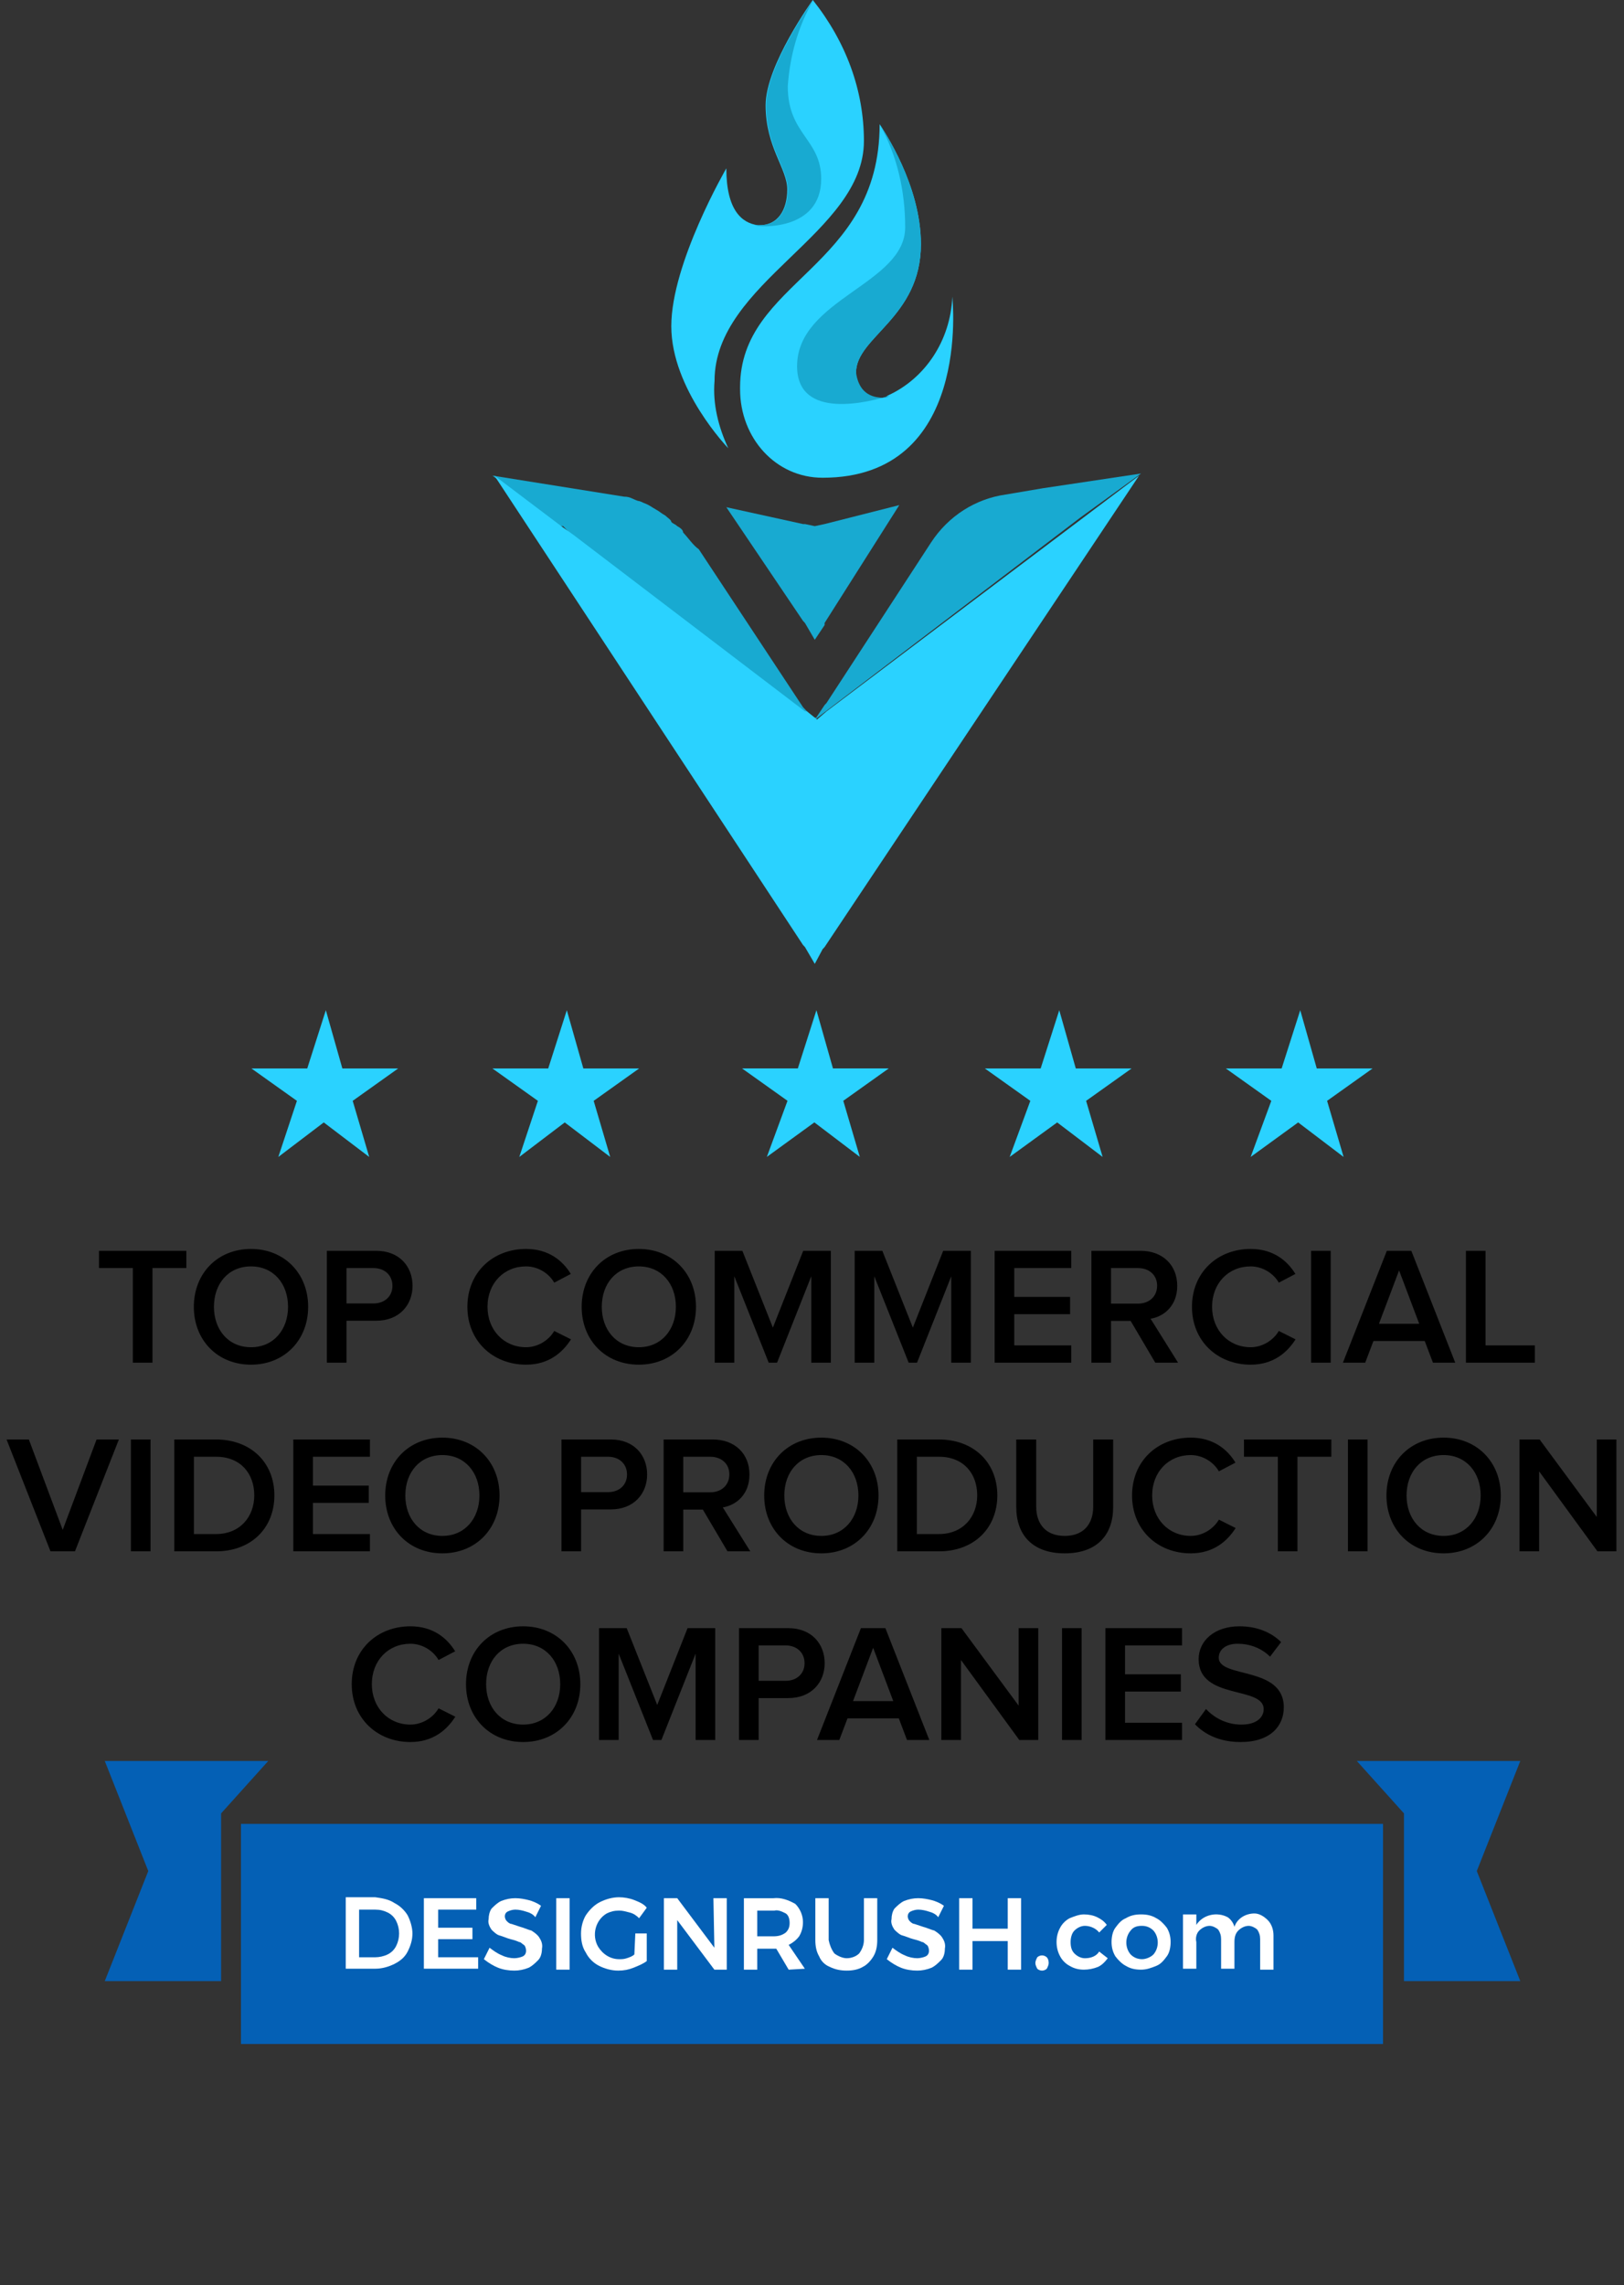
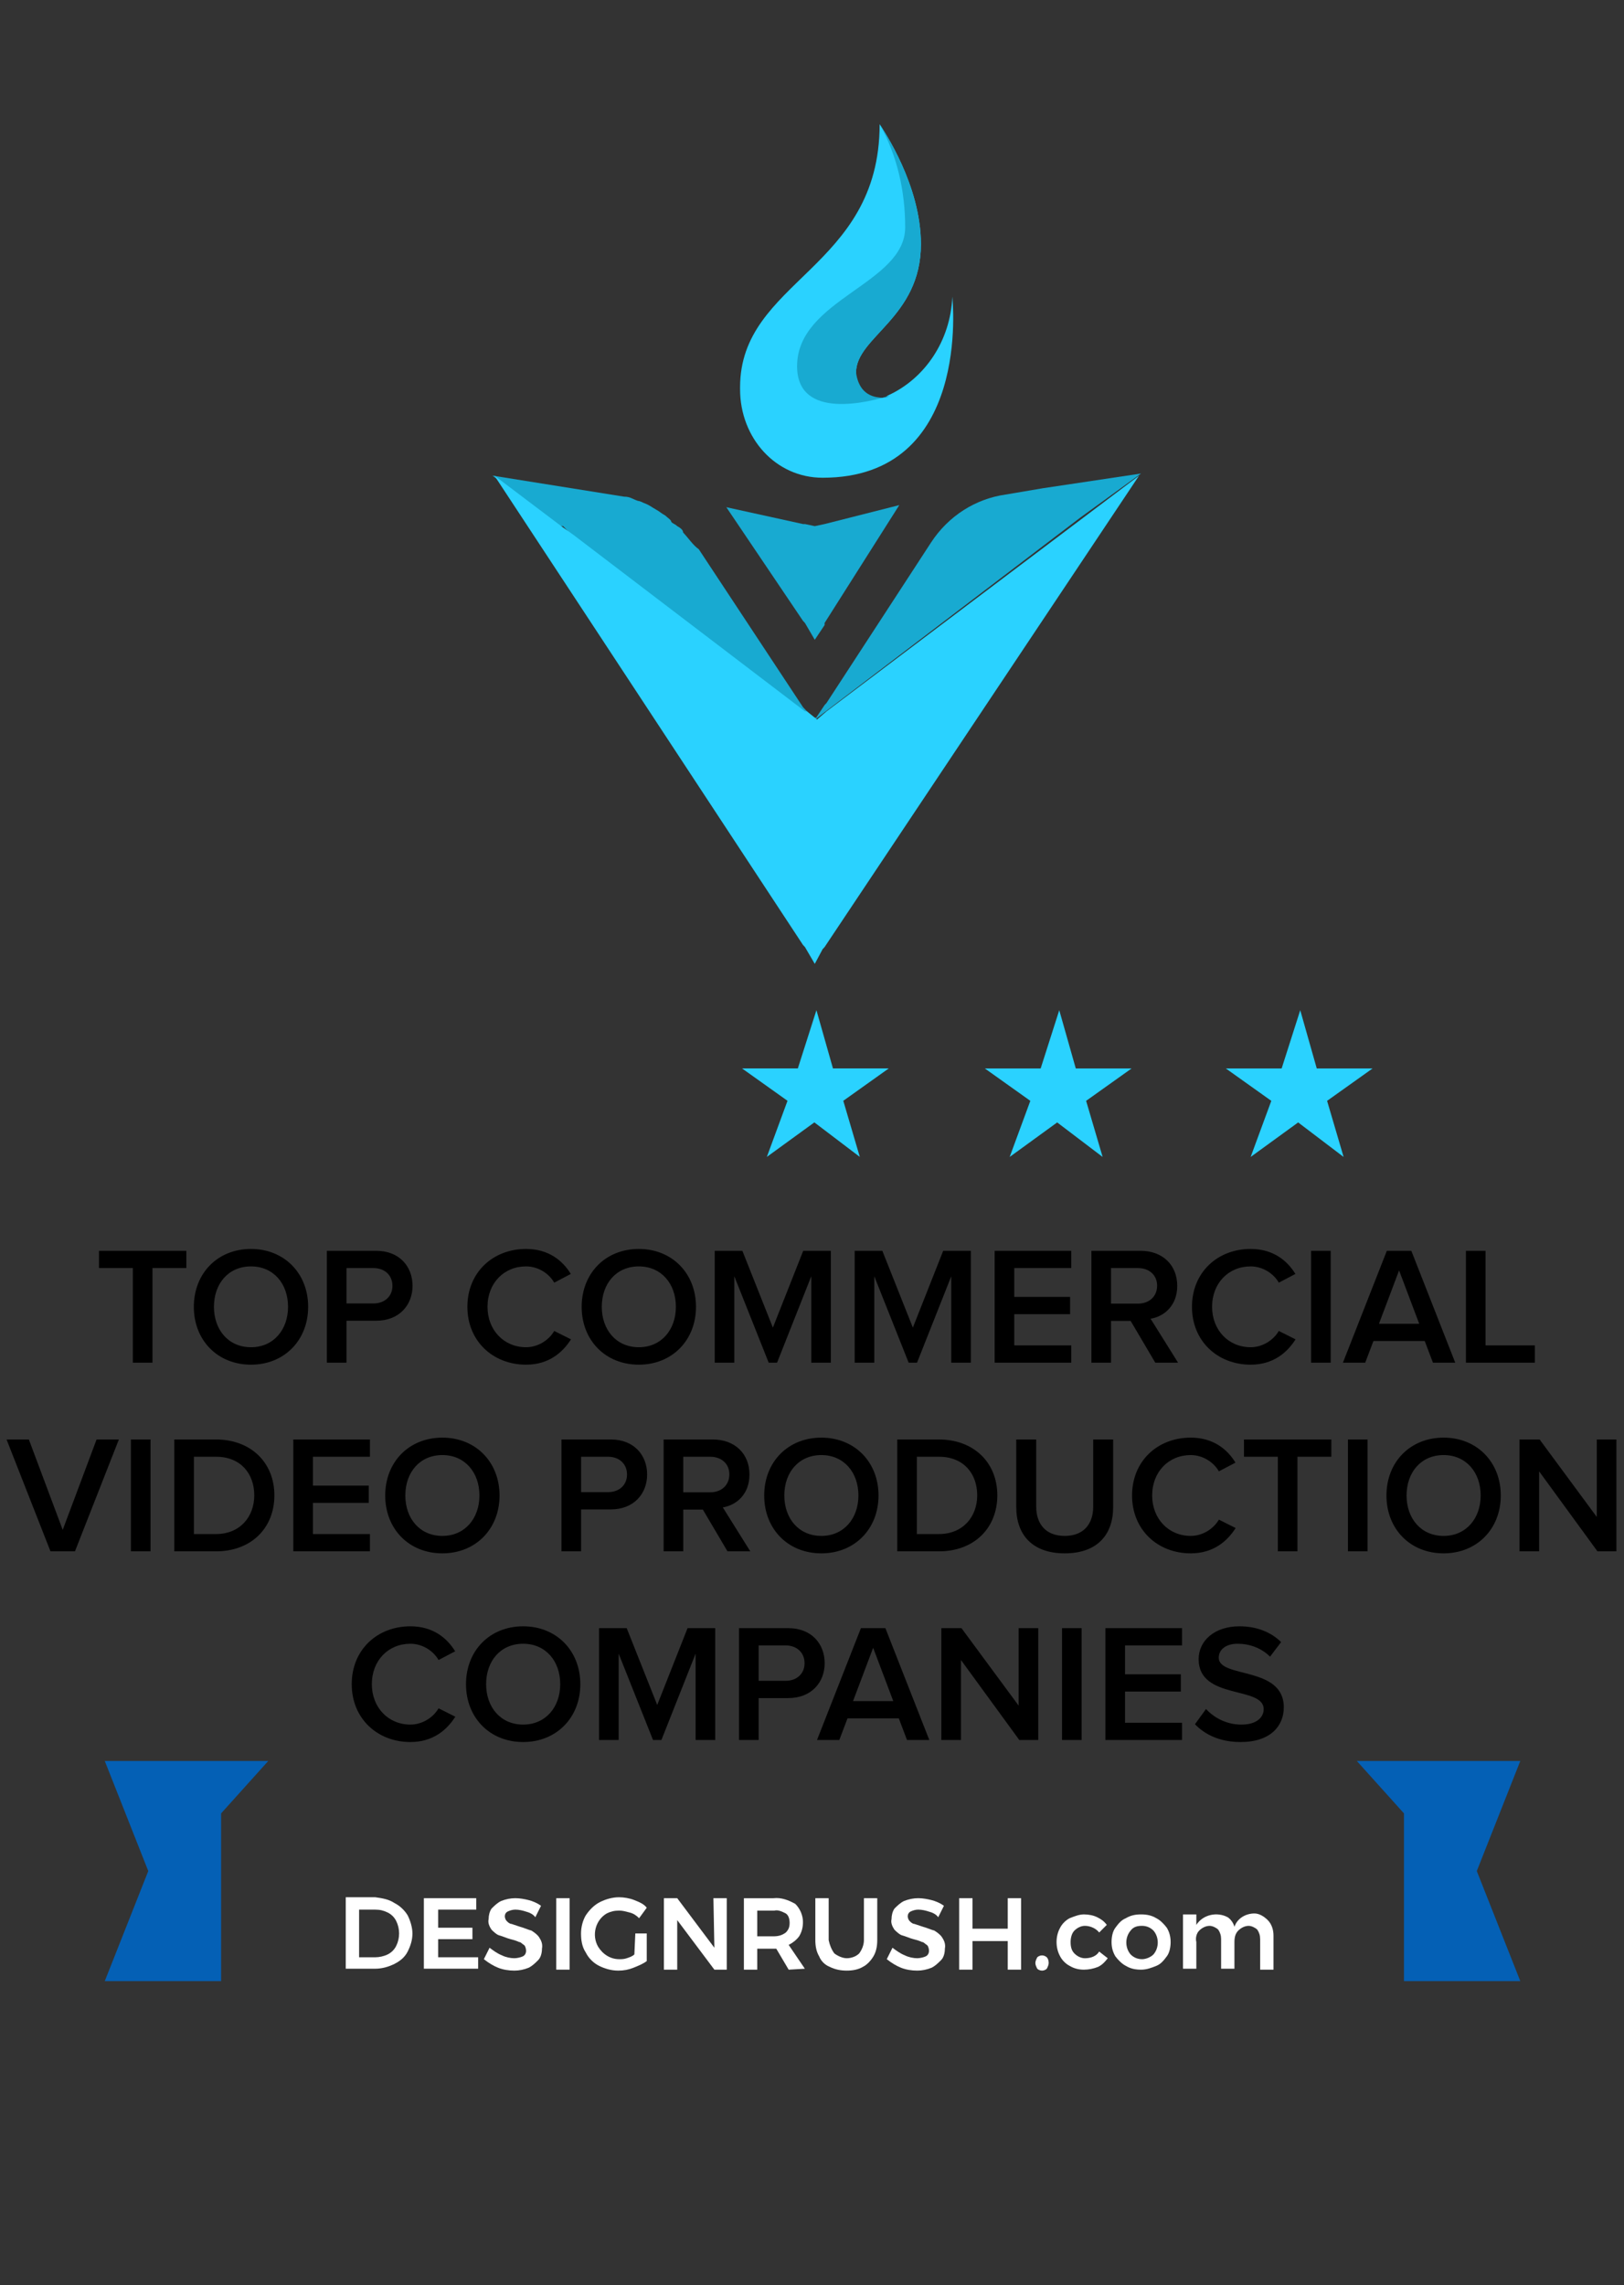
<svg xmlns="http://www.w3.org/2000/svg" width="155" height="218" viewBox="0 0 155 218" fill="none">
  <rect x="0" y="0" width="155" height="218" fill="#333333" stroke="none" />
  <path d="M134 189L145.102 189L140.95 178.5L145.102 168H129.5L134 173V189Z" fill="#0460B5" />
  <path d="M21.102 189L10 189L14.152 178.5L10 168H25.602L21.102 173V189Z" fill="#0460B5" />
-   <path d="M132 174H23V195H132V174Z" fill="#0460B5" />
  <path d="M37.636 181.545C38.182 181.818 38.636 182.273 38.909 182.727C39.182 183.273 39.364 183.909 39.364 184.455C39.364 185.091 39.182 185.636 38.909 186.182C38.636 186.727 38.182 187.091 37.636 187.364C37.091 187.636 36.455 187.818 35.818 187.818H33V181H35.818C36.455 181.091 37.091 181.182 37.636 181.545ZM37 186.455C37.364 186.273 37.636 186 37.818 185.636C38.182 184.909 38.182 184 37.818 183.273C37.636 182.909 37.364 182.636 37 182.455C36.636 182.273 36.273 182.182 35.818 182.182H34.273V186.727H35.818C36.182 186.727 36.636 186.636 37 186.455Z" fill="white" />
  <path d="M40.455 181.09H45.455V182.181H41.819V183.908H45.091V184.999H41.819V186.726H45.637V187.817H40.455V181.09Z" fill="white" />
  <path d="M50.182 182.363C49.909 182.272 49.545 182.181 49.182 182.181C48.909 182.181 48.636 182.272 48.455 182.363C48.273 182.453 48.182 182.635 48.182 182.817C48.182 182.999 48.273 183.181 48.364 183.272C48.455 183.363 48.636 183.544 48.818 183.544C49.091 183.635 49.364 183.726 49.636 183.817C50 183.908 50.364 184.09 50.727 184.181C51 184.363 51.273 184.544 51.455 184.817C51.636 185.09 51.818 185.453 51.727 185.908C51.727 186.272 51.636 186.726 51.364 186.999C51.091 187.272 50.818 187.544 50.455 187.726C50 187.908 49.545 187.999 49.091 187.999C48.545 187.999 48 187.908 47.545 187.726C47.091 187.544 46.636 187.272 46.182 186.908L46.727 185.817C47.091 186.09 47.455 186.363 47.909 186.544C48.273 186.726 48.727 186.817 49.091 186.817C49.364 186.817 49.727 186.726 49.909 186.635C50.273 186.453 50.273 185.999 50.091 185.635L50 185.544C49.818 185.453 49.727 185.272 49.545 185.272C49.364 185.181 49.091 185.09 48.727 184.999C48.364 184.908 48 184.726 47.636 184.635C47.364 184.544 47.091 184.272 46.909 184.09C46.727 183.817 46.545 183.453 46.636 183.09C46.636 182.726 46.727 182.363 46.909 182.09C47.182 181.817 47.455 181.544 47.818 181.363C48.273 181.181 48.727 181.09 49.182 181.09C49.636 181.09 50.091 181.181 50.455 181.272C50.818 181.363 51.273 181.544 51.636 181.817L51.091 182.908C50.909 182.635 50.545 182.453 50.182 182.363Z" fill="white" />
  <path d="M53.091 181.09H54.364V187.908H53.091V181.09Z" fill="white" />
  <path d="M60.637 184.455H61.728V187.091C61.364 187.364 60.909 187.545 60.455 187.727C60 187.909 59.546 188 59 188C58.364 188 57.728 187.818 57.182 187.545C56.637 187.273 56.182 186.818 55.909 186.273C55.546 185.727 55.455 185.091 55.455 184.455C55.455 183.818 55.637 183.182 55.909 182.727C56.273 182.182 56.728 181.727 57.273 181.455C57.819 181.182 58.455 181 59.091 181C59.546 181 60.091 181.091 60.546 181.273C61 181.455 61.455 181.636 61.728 182L61 183C60.728 182.727 60.455 182.545 60.091 182.455C59.728 182.364 59.455 182.273 59.091 182.273C58.637 182.273 58.273 182.364 57.909 182.545C56.819 183.182 56.455 184.636 57.091 185.727C57.546 186.455 58.273 186.909 59.091 186.909C59.364 186.909 59.546 186.909 59.819 186.818C60.091 186.727 60.364 186.636 60.546 186.455L60.637 184.455Z" fill="white" />
  <path d="M68.091 181.09H69.364V187.908H68.182L64.637 183.181V187.908H63.364V181.09H64.637L68.182 185.817L68.091 181.09Z" fill="white" />
  <path d="M75.273 187.91L74.091 185.91H72.273V187.91H71V181.092H73.818C74.546 181.001 75.273 181.274 75.909 181.637C76.364 182.092 76.637 182.728 76.637 183.365C76.637 183.819 76.546 184.274 76.273 184.728C76 185.092 75.637 185.365 75.273 185.546L76.818 187.819L75.273 187.91ZM72.273 184.728H73.818C74.273 184.728 74.637 184.637 75 184.365C75.273 184.092 75.364 183.819 75.364 183.455C75.364 183.092 75.273 182.728 75 182.546C74.637 182.365 74.273 182.183 73.909 182.274H72.273V184.728Z" fill="white" />
  <path d="M79.636 186.363C80 186.635 80.455 186.817 80.818 186.817C81.273 186.817 81.728 186.635 82 186.363C82.273 185.999 82.455 185.544 82.455 185.09V181.09H83.728V185.09C83.728 185.635 83.636 186.181 83.364 186.635C83.091 187.09 82.728 187.453 82.364 187.635C81.909 187.908 81.364 187.999 80.818 187.999C80.273 187.999 79.728 187.908 79.182 187.635C78.728 187.453 78.364 187.09 78.182 186.635C77.909 186.181 77.818 185.635 77.818 185.09V181.09H79.091V185.09C79.182 185.544 79.364 185.999 79.636 186.363Z" fill="white" />
  <path d="M88.637 182.363C88.364 182.272 88 182.181 87.637 182.181C87.364 182.181 87.091 182.272 86.909 182.363C86.728 182.453 86.637 182.635 86.637 182.817C86.637 182.999 86.728 183.181 86.819 183.272C86.909 183.363 87.091 183.544 87.273 183.544C87.546 183.635 87.819 183.726 88.091 183.817C88.455 183.908 88.819 184.09 89.182 184.181C89.455 184.363 89.728 184.544 89.909 184.817C90.091 185.09 90.273 185.453 90.182 185.908C90.182 186.272 90.091 186.726 89.819 186.999C89.546 187.272 89.273 187.544 88.909 187.726C88.455 187.908 88 187.999 87.546 187.999C87 187.999 86.455 187.908 86 187.726C85.546 187.544 85.091 187.272 84.637 186.908L85.182 185.817C85.546 186.09 85.909 186.363 86.364 186.544C86.728 186.726 87.182 186.817 87.546 186.817C87.819 186.817 88.182 186.726 88.364 186.635C88.728 186.453 88.728 185.999 88.546 185.635L88.455 185.544C88.273 185.453 88.182 185.272 88 185.272C87.819 185.181 87.546 185.09 87.182 184.999C86.819 184.908 86.455 184.726 86.091 184.635C85.819 184.544 85.546 184.272 85.364 184.09C85.182 183.817 85 183.453 85.091 183.09C85.091 182.726 85.182 182.363 85.364 182.09C85.637 181.817 85.909 181.544 86.273 181.363C86.728 181.181 87.182 181.09 87.637 181.09C88.091 181.09 88.546 181.181 88.909 181.272C89.273 181.363 89.728 181.544 90.091 181.817L89.546 182.908C89.364 182.635 89 182.453 88.637 182.363Z" fill="white" />
  <path d="M91.546 181.09H92.819V183.999H96.182V181.09H97.455V187.908H96.182V185.181H92.819V187.908H91.546V181.09Z" fill="white" />
  <path d="M99.909 186.729C100 186.82 100.091 187.001 100.091 187.274C100.091 187.456 100 187.638 99.909 187.82C99.819 187.911 99.637 188.001 99.455 188.001C99.273 188.001 99.091 187.911 99 187.82C98.909 187.638 98.819 187.456 98.819 187.274C98.819 187.092 98.909 186.911 99 186.729C99.091 186.638 99.273 186.547 99.455 186.547C99.637 186.547 99.819 186.638 99.909 186.729Z" fill="white" />
  <path d="M103.545 183.728C103.182 183.728 102.818 183.909 102.545 184.182C102.273 184.455 102.182 184.909 102.182 185.273C102.182 185.728 102.273 186.091 102.545 186.364C102.818 186.637 103.182 186.819 103.545 186.819C104.091 186.819 104.636 186.637 104.909 186.182L105.727 186.819C105.454 187.182 105.182 187.455 104.818 187.637C104.364 187.819 103.909 187.909 103.454 187.909C103 187.909 102.545 187.819 102.091 187.546C101.727 187.364 101.364 187 101.182 186.637C100.727 185.819 100.727 184.728 101.182 183.909C101.364 183.546 101.727 183.182 102.091 183C102.545 182.819 103 182.637 103.454 182.637C103.909 182.637 104.364 182.728 104.727 182.909C105.091 183.091 105.364 183.273 105.636 183.637L104.909 184.364C104.636 184 104.091 183.728 103.545 183.728Z" fill="white" />
  <path d="M110.364 183C110.728 183.182 111.091 183.546 111.364 183.909C111.637 184.364 111.728 184.819 111.728 185.273C111.728 185.728 111.637 186.273 111.364 186.637C111.091 187 110.819 187.364 110.364 187.546C109.909 187.728 109.455 187.909 108.909 187.909C108.364 187.909 107.909 187.819 107.455 187.546C107.091 187.364 106.728 187 106.455 186.637C106.182 186.182 106.091 185.728 106.091 185.273C106.091 184.819 106.182 184.273 106.455 183.909C106.728 183.546 107 183.182 107.455 183C107.909 182.728 108.364 182.637 108.909 182.637C109.455 182.637 109.909 182.728 110.364 183ZM107.909 184.182C107.364 184.819 107.364 185.819 107.909 186.455C108.182 186.728 108.546 186.909 109 186.909C109.364 186.909 109.819 186.728 110.091 186.455C110.637 185.819 110.637 184.819 110.091 184.182C109.819 183.909 109.455 183.728 109 183.728C108.546 183.728 108.182 183.819 107.909 184.182Z" fill="white" />
  <path d="M121 183.183C121.364 183.547 121.546 184.092 121.546 184.638V187.911H120.273V185.001C120.273 184.638 120.182 184.365 120 184.092C119.819 183.911 119.455 183.729 119.182 183.729C118.819 183.729 118.455 183.911 118.182 184.183C117.909 184.456 117.819 184.82 117.819 185.274V187.82H116.546V185.001C116.546 184.638 116.455 184.365 116.273 184.092C116.091 183.911 115.728 183.729 115.455 183.729C115.091 183.729 114.728 183.911 114.455 184.183C114.182 184.456 114.091 184.911 114.182 185.274V187.82H112.909V182.638H114.182V183.638C114.819 182.638 116.182 182.365 117.182 182.911C117.455 183.092 117.728 183.456 117.819 183.82C118.091 183.001 118.909 182.547 119.728 182.547C120.182 182.547 120.637 182.82 121 183.183Z" fill="white" />
  <path d="M14.552 130V120.976H17.784V119.328H9.448V120.976H12.68V130H14.552ZM23.956 130.192C27.14 130.192 29.412 127.856 29.412 124.672C29.412 121.488 27.14 119.152 23.956 119.152C20.756 119.152 18.5 121.488 18.5 124.672C18.5 127.856 20.756 130.192 23.956 130.192ZM23.956 128.528C21.796 128.528 20.42 126.864 20.42 124.672C20.42 122.464 21.796 120.816 23.956 120.816C26.1 120.816 27.492 122.464 27.492 124.672C27.492 126.864 26.1 128.528 23.956 128.528ZM33.071 130V126H35.903C38.127 126 39.374 124.48 39.374 122.672C39.374 120.848 38.142 119.328 35.903 119.328H31.198V130H33.071ZM35.647 124.352H33.071V120.976H35.647C36.703 120.976 37.455 121.648 37.455 122.672C37.455 123.68 36.703 124.352 35.647 124.352ZM50.209 130.192C52.353 130.192 53.681 129.056 54.498 127.776L52.898 126.976C52.386 127.856 51.346 128.528 50.209 128.528C48.097 128.528 46.529 126.896 46.529 124.672C46.529 122.416 48.097 120.816 50.209 120.816C51.346 120.816 52.386 121.472 52.898 122.368L54.481 121.536C53.697 120.256 52.353 119.152 50.209 119.152C47.057 119.152 44.609 121.376 44.609 124.672C44.609 127.952 47.057 130.192 50.209 130.192ZM60.972 130.192C64.156 130.192 66.428 127.856 66.428 124.672C66.428 121.488 64.156 119.152 60.972 119.152C57.772 119.152 55.516 121.488 55.516 124.672C55.516 127.856 57.772 130.192 60.972 130.192ZM60.972 128.528C58.812 128.528 57.436 126.864 57.436 124.672C57.436 122.464 58.812 120.816 60.972 120.816C63.116 120.816 64.508 122.464 64.508 124.672C64.508 126.864 63.116 128.528 60.972 128.528ZM79.302 130V119.328H76.662L73.766 126.656L70.854 119.328H68.214V130H70.086V121.76L73.366 130H74.166L77.43 121.76V130H79.302ZM92.662 130V119.328H90.022L87.126 126.656L84.213 119.328H81.573V130H83.445V121.76L86.725 130H87.525L90.79 121.76V130H92.662ZM102.245 130V128.352H96.805V125.376H102.133V123.728H96.805V120.976H102.245V119.328H94.933V130H102.245ZM112.439 130L109.815 125.808C111.111 125.6 112.359 124.56 112.359 122.672C112.359 120.688 110.967 119.328 108.855 119.328H104.167V130H106.039V126.016H107.911L110.263 130H112.439ZM108.615 124.368H106.039V120.976H108.615C109.671 120.976 110.439 121.632 110.439 122.656C110.439 123.696 109.671 124.368 108.615 124.368ZM119.366 130.192C121.51 130.192 122.838 129.056 123.654 127.776L122.054 126.976C121.542 127.856 120.502 128.528 119.366 128.528C117.254 128.528 115.686 126.896 115.686 124.672C115.686 122.416 117.254 120.816 119.366 120.816C120.502 120.816 121.542 121.472 122.054 122.368L123.638 121.536C122.854 120.256 121.51 119.152 119.366 119.152C116.214 119.152 113.766 121.376 113.766 124.672C113.766 127.952 116.214 130.192 119.366 130.192ZM127.008 130V119.328H125.136V130H127.008ZM138.893 130L134.701 119.328H132.365L128.173 130H130.301L131.085 127.936H135.981L136.765 130H138.893ZM135.453 126.288H131.613L133.533 121.2L135.453 126.288ZM146.49 130V128.352H141.786V119.328H139.914V130H146.49ZM7.154 148L11.346 137.328H9.218L5.986 145.952L2.754 137.328H0.626L4.818 148H7.154ZM14.367 148V137.328H12.495V148H14.367ZM20.62 148C23.948 148 26.188 145.808 26.188 142.656C26.188 139.536 23.948 137.328 20.604 137.328H16.636V148H20.62ZM20.604 146.352H18.508V138.976H20.62C22.988 138.976 24.268 140.608 24.268 142.656C24.268 144.688 22.924 146.352 20.604 146.352ZM35.307 148V146.352H29.867V143.376H35.195V141.728H29.867V138.976H35.307V137.328H27.995V148H35.307ZM42.222 148.192C45.406 148.192 47.678 145.856 47.678 142.672C47.678 139.488 45.406 137.152 42.222 137.152C39.022 137.152 36.766 139.488 36.766 142.672C36.766 145.856 39.022 148.192 42.222 148.192ZM42.222 146.528C40.062 146.528 38.686 144.864 38.686 142.672C38.686 140.464 40.062 138.816 42.222 138.816C44.366 138.816 45.758 140.464 45.758 142.672C45.758 144.864 44.366 146.528 42.222 146.528ZM55.461 148V144H58.293C60.517 144 61.765 142.48 61.765 140.672C61.765 138.848 60.533 137.328 58.293 137.328H53.589V148H55.461ZM58.037 142.352H55.461V138.976H58.037C59.093 138.976 59.845 139.648 59.845 140.672C59.845 141.68 59.093 142.352 58.037 142.352ZM71.611 148L68.987 143.808C70.283 143.6 71.531 142.56 71.531 140.672C71.531 138.688 70.139 137.328 68.027 137.328H63.339V148H65.211V144.016H67.083L69.435 148H71.611ZM67.787 142.368H65.211V138.976H67.787C68.843 138.976 69.611 139.632 69.611 140.656C69.611 141.696 68.843 142.368 67.787 142.368ZM78.394 148.192C81.578 148.192 83.85 145.856 83.85 142.672C83.85 139.488 81.578 137.152 78.394 137.152C75.194 137.152 72.938 139.488 72.938 142.672C72.938 145.856 75.194 148.192 78.394 148.192ZM78.394 146.528C76.234 146.528 74.858 144.864 74.858 142.672C74.858 140.464 76.234 138.816 78.394 138.816C80.538 138.816 81.93 140.464 81.93 142.672C81.93 144.864 80.538 146.528 78.394 146.528ZM89.62 148C92.948 148 95.188 145.808 95.188 142.656C95.188 139.536 92.948 137.328 89.604 137.328H85.636V148H89.62ZM89.604 146.352H87.508V138.976H89.62C91.988 138.976 93.268 140.608 93.268 142.656C93.268 144.688 91.924 146.352 89.604 146.352ZM101.619 148.192C104.723 148.192 106.243 146.416 106.243 143.776V137.328H104.339V143.728C104.339 145.424 103.395 146.528 101.619 146.528C99.843 146.528 98.899 145.424 98.899 143.728V137.328H96.995V143.776C96.995 146.416 98.531 148.192 101.619 148.192ZM113.647 148.192C115.791 148.192 117.119 147.056 117.935 145.776L116.335 144.976C115.823 145.856 114.783 146.528 113.647 146.528C111.535 146.528 109.967 144.896 109.967 142.672C109.967 140.416 111.535 138.816 113.647 138.816C114.783 138.816 115.823 139.472 116.335 140.368L117.919 139.536C117.135 138.256 115.791 137.152 113.647 137.152C110.495 137.152 108.047 139.376 108.047 142.672C108.047 145.952 110.495 148.192 113.647 148.192ZM123.833 148V138.976H127.065V137.328H118.729V138.976H121.961V148H123.833ZM130.524 148V137.328H128.652V148H130.524ZM137.784 148.192C140.968 148.192 143.24 145.856 143.24 142.672C143.24 139.488 140.968 137.152 137.784 137.152C134.584 137.152 132.328 139.488 132.328 142.672C132.328 145.856 134.584 148.192 137.784 148.192ZM137.784 146.528C135.624 146.528 134.248 144.864 134.248 142.672C134.248 140.464 135.624 138.816 137.784 138.816C139.928 138.816 141.32 140.464 141.32 142.672C141.32 144.864 139.928 146.528 137.784 146.528ZM154.275 148V137.328H152.403V144.72L146.947 137.328H145.027V148H146.899V140.368L152.467 148H154.275ZM39.17 166.192C41.314 166.192 42.642 165.056 43.458 163.776L41.858 162.976C41.346 163.856 40.306 164.528 39.17 164.528C37.058 164.528 35.49 162.896 35.49 160.672C35.49 158.416 37.058 156.816 39.17 156.816C40.306 156.816 41.346 157.472 41.858 158.368L43.442 157.536C42.658 156.256 41.314 155.152 39.17 155.152C36.018 155.152 33.57 157.376 33.57 160.672C33.57 163.952 36.018 166.192 39.17 166.192ZM49.933 166.192C53.117 166.192 55.389 163.856 55.389 160.672C55.389 157.488 53.117 155.152 49.933 155.152C46.733 155.152 44.477 157.488 44.477 160.672C44.477 163.856 46.733 166.192 49.933 166.192ZM49.933 164.528C47.773 164.528 46.397 162.864 46.397 160.672C46.397 158.464 47.773 156.816 49.933 156.816C52.077 156.816 53.469 158.464 53.469 160.672C53.469 162.864 52.077 164.528 49.933 164.528ZM68.263 166V155.328H65.623L62.727 162.656L59.815 155.328H57.175V166H59.047V157.76L62.327 166H63.127L66.391 157.76V166H68.263ZM72.406 166V162H75.238C77.462 162 78.71 160.48 78.71 158.672C78.71 156.848 77.478 155.328 75.238 155.328H70.534V166H72.406ZM74.982 160.352H72.406V156.976H74.982C76.038 156.976 76.79 157.648 76.79 158.672C76.79 159.68 76.038 160.352 74.982 160.352ZM88.697 166L84.505 155.328H82.169L77.977 166H80.105L80.889 163.936H85.785L86.569 166H88.697ZM85.257 162.288H81.417L83.337 157.2L85.257 162.288ZM99.095 166V155.328H97.223V162.72L91.767 155.328H89.847V166H91.719V158.368L97.287 166H99.095ZM103.235 166V155.328H101.363V166H103.235ZM112.815 166V164.352H107.375V161.376H112.703V159.728H107.375V156.976H112.815V155.328H105.503V166H112.815ZM118.402 166.192C121.266 166.192 122.53 164.656 122.53 162.88C122.53 158.912 116.322 160.144 116.322 158.144C116.322 157.36 117.026 156.816 118.114 156.816C119.234 156.816 120.37 157.2 121.218 158.048L122.274 156.656C121.298 155.696 119.938 155.152 118.29 155.152C115.938 155.152 114.402 156.512 114.402 158.288C114.402 162.208 120.61 160.816 120.61 163.056C120.61 163.776 120.018 164.528 118.482 164.528C116.994 164.528 115.826 163.824 115.106 163.04L114.05 164.496C115.01 165.488 116.434 166.192 118.402 166.192Z" fill="black" />
  <path d="M77.765 68.665C77.577 68.665 77.577 68.464 77.765 68.665L76.827 68.063L76.639 67.862L54.504 50.997C54.504 50.997 54.316 50.997 54.316 50.796L53.941 50.394L53.753 50.194H53.378L47 45.375L59.569 47.383C60.131 47.383 60.319 47.584 60.882 47.784C61.069 47.784 61.444 47.985 61.444 47.985C62.007 48.186 62.195 48.387 62.57 48.587C62.945 48.788 63.133 48.989 63.508 49.19C63.696 49.391 64.071 49.591 64.071 49.792C64.258 49.993 64.446 49.993 64.634 50.194C65.009 50.394 65.196 50.595 65.196 50.796C65.759 51.398 66.134 52.001 66.697 52.402L76.639 67.46L76.827 67.661L77.765 68.665Z" fill="#18AAD1" />
  <path d="M77.765 91.955L76.827 90.349L76.639 90.148L47.188 45.375L53.566 50.194L54.691 50.997L76.827 67.862H77.014L77.765 68.464C77.765 68.464 77.953 68.464 77.953 68.665L78.89 67.862L108.717 45.375L78.703 90.349L78.515 90.55L77.765 91.955Z" fill="#2AD2FF" />
  <path d="M77.765 61.037L76.827 59.431L76.639 59.23L69.323 48.388L76.639 49.995H76.827L77.765 50.195L78.703 49.995L85.831 48.188L78.703 59.431V59.632L77.765 61.037Z" fill="#18AAD1" />
  <path d="M108.905 45.176L99.525 46.581L95.961 47.184C93.147 47.585 90.521 49.191 88.833 51.801L78.89 67.061L78.703 67.261L77.765 68.667L78.89 67.462L79.078 67.261L77.765 68.667L103.09 49.392L108.905 45.176Z" fill="#18AAD1" />
-   <path d="M82.455 13.452C82.455 22.286 68.198 26.904 68.198 36.341C68.01 38.549 68.573 40.758 69.511 42.766C69.511 42.766 64.071 37.144 64.071 31.12C64.071 25.097 69.323 16.062 69.323 16.062C69.323 20.078 70.824 21.282 72.325 21.483H72.512C74.201 21.483 75.139 20.078 75.139 18.07C75.139 16.062 73.075 14.054 73.075 10.039C73.075 6.224 77.577 0 77.577 0C80.766 4.016 82.455 8.633 82.455 13.452Z" fill="#2AD2FF" />
  <path d="M78.515 45.578C74.013 45.578 70.636 41.764 70.636 37.146V36.945C70.636 26.705 83.955 25.701 83.955 11.848C84.331 12.45 87.895 17.67 87.895 23.292C87.895 30.319 81.704 32.126 81.704 35.539C81.704 36.945 82.267 37.949 84.143 37.949C84.331 37.949 84.518 37.949 84.706 37.748C88.27 36.142 90.709 32.528 90.896 28.311C90.896 28.512 92.772 45.578 78.515 45.578Z" fill="#2AD2FF" />
  <path d="M84.331 37.949C84.518 37.949 84.706 37.949 84.893 37.748C83.017 38.35 76.077 40.157 76.077 34.937C76.077 28.512 86.394 27.107 86.394 21.686C86.394 18.273 85.644 14.859 83.956 11.848C84.331 12.45 87.895 17.67 87.895 23.292C87.895 30.319 81.704 32.126 81.704 35.539C81.892 36.945 82.642 37.949 84.331 37.949Z" fill="#18AAD1" />
-   <path d="M78.378 17.066C78.378 22.085 72.375 21.684 72 21.483H72.563C74.251 21.483 75.189 20.078 75.189 18.07C75.189 16.062 73.126 14.054 73.126 10.039C73.126 6.224 77.628 0 77.628 0C76.127 2.61 75.377 5.421 75.189 8.232C75.189 12.85 78.378 13.251 78.378 17.066Z" fill="#18AAD1" />
  <path d="M75.162 105.018L70.824 101.93H76.148L77.923 96.371L79.5 101.93H84.824L80.486 105.018L82.063 110.371L77.725 107.077L73.19 110.371L75.162 105.018Z" fill="#2AD2FF" />
  <path d="M98.338 105.022L94 101.934H99.324L101.099 96.375L102.676 101.934H108L103.662 105.022L105.239 110.375L100.901 107.081L96.366 110.375L98.338 105.022Z" fill="#2AD2FF" />
  <path d="M121.338 105.022L117 101.934H122.324L124.099 96.375L125.676 101.934H131L126.662 105.022L128.239 110.375L123.901 107.081L119.366 110.375L121.338 105.022Z" fill="#2AD2FF" />
-   <path d="M51.338 105.022L47 101.934H52.324L54.099 96.375L55.676 101.934H61L56.662 105.022L58.239 110.375L53.901 107.081L49.563 110.375L51.338 105.022Z" fill="#2AD2FF" />
-   <path d="M28.338 105.022L24 101.934H29.324L31.099 96.375L32.676 101.934H38L33.662 105.022L35.239 110.375L30.901 107.081L26.563 110.375L28.338 105.022Z" fill="#2AD2FF" />
</svg>